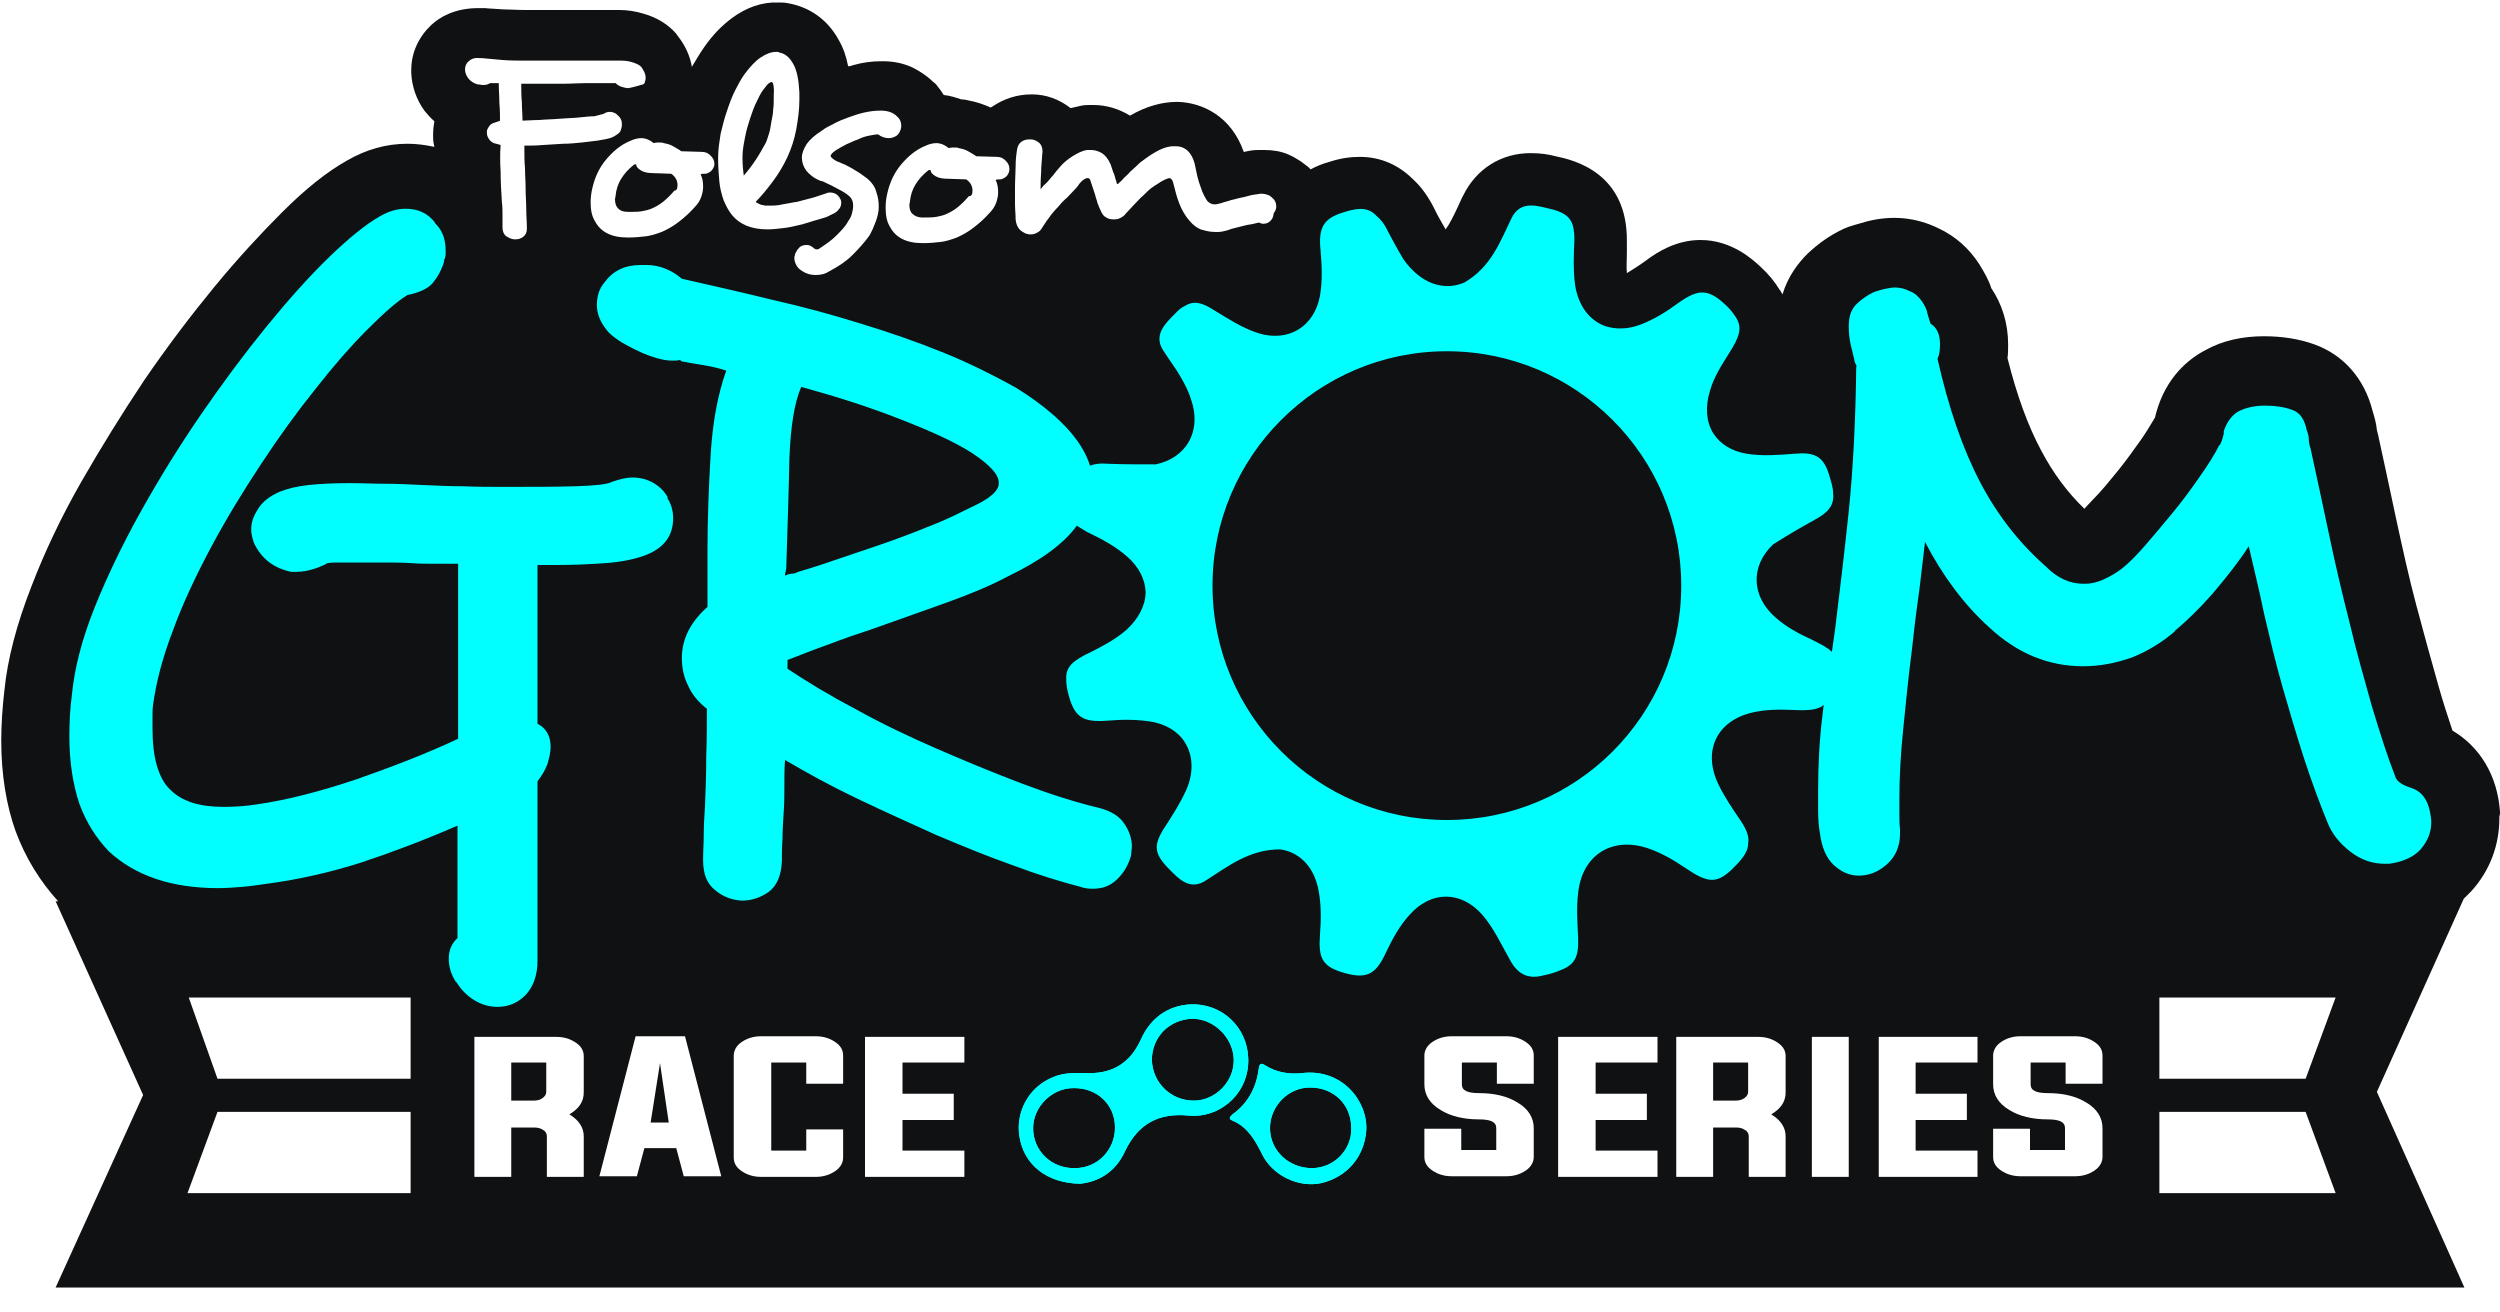
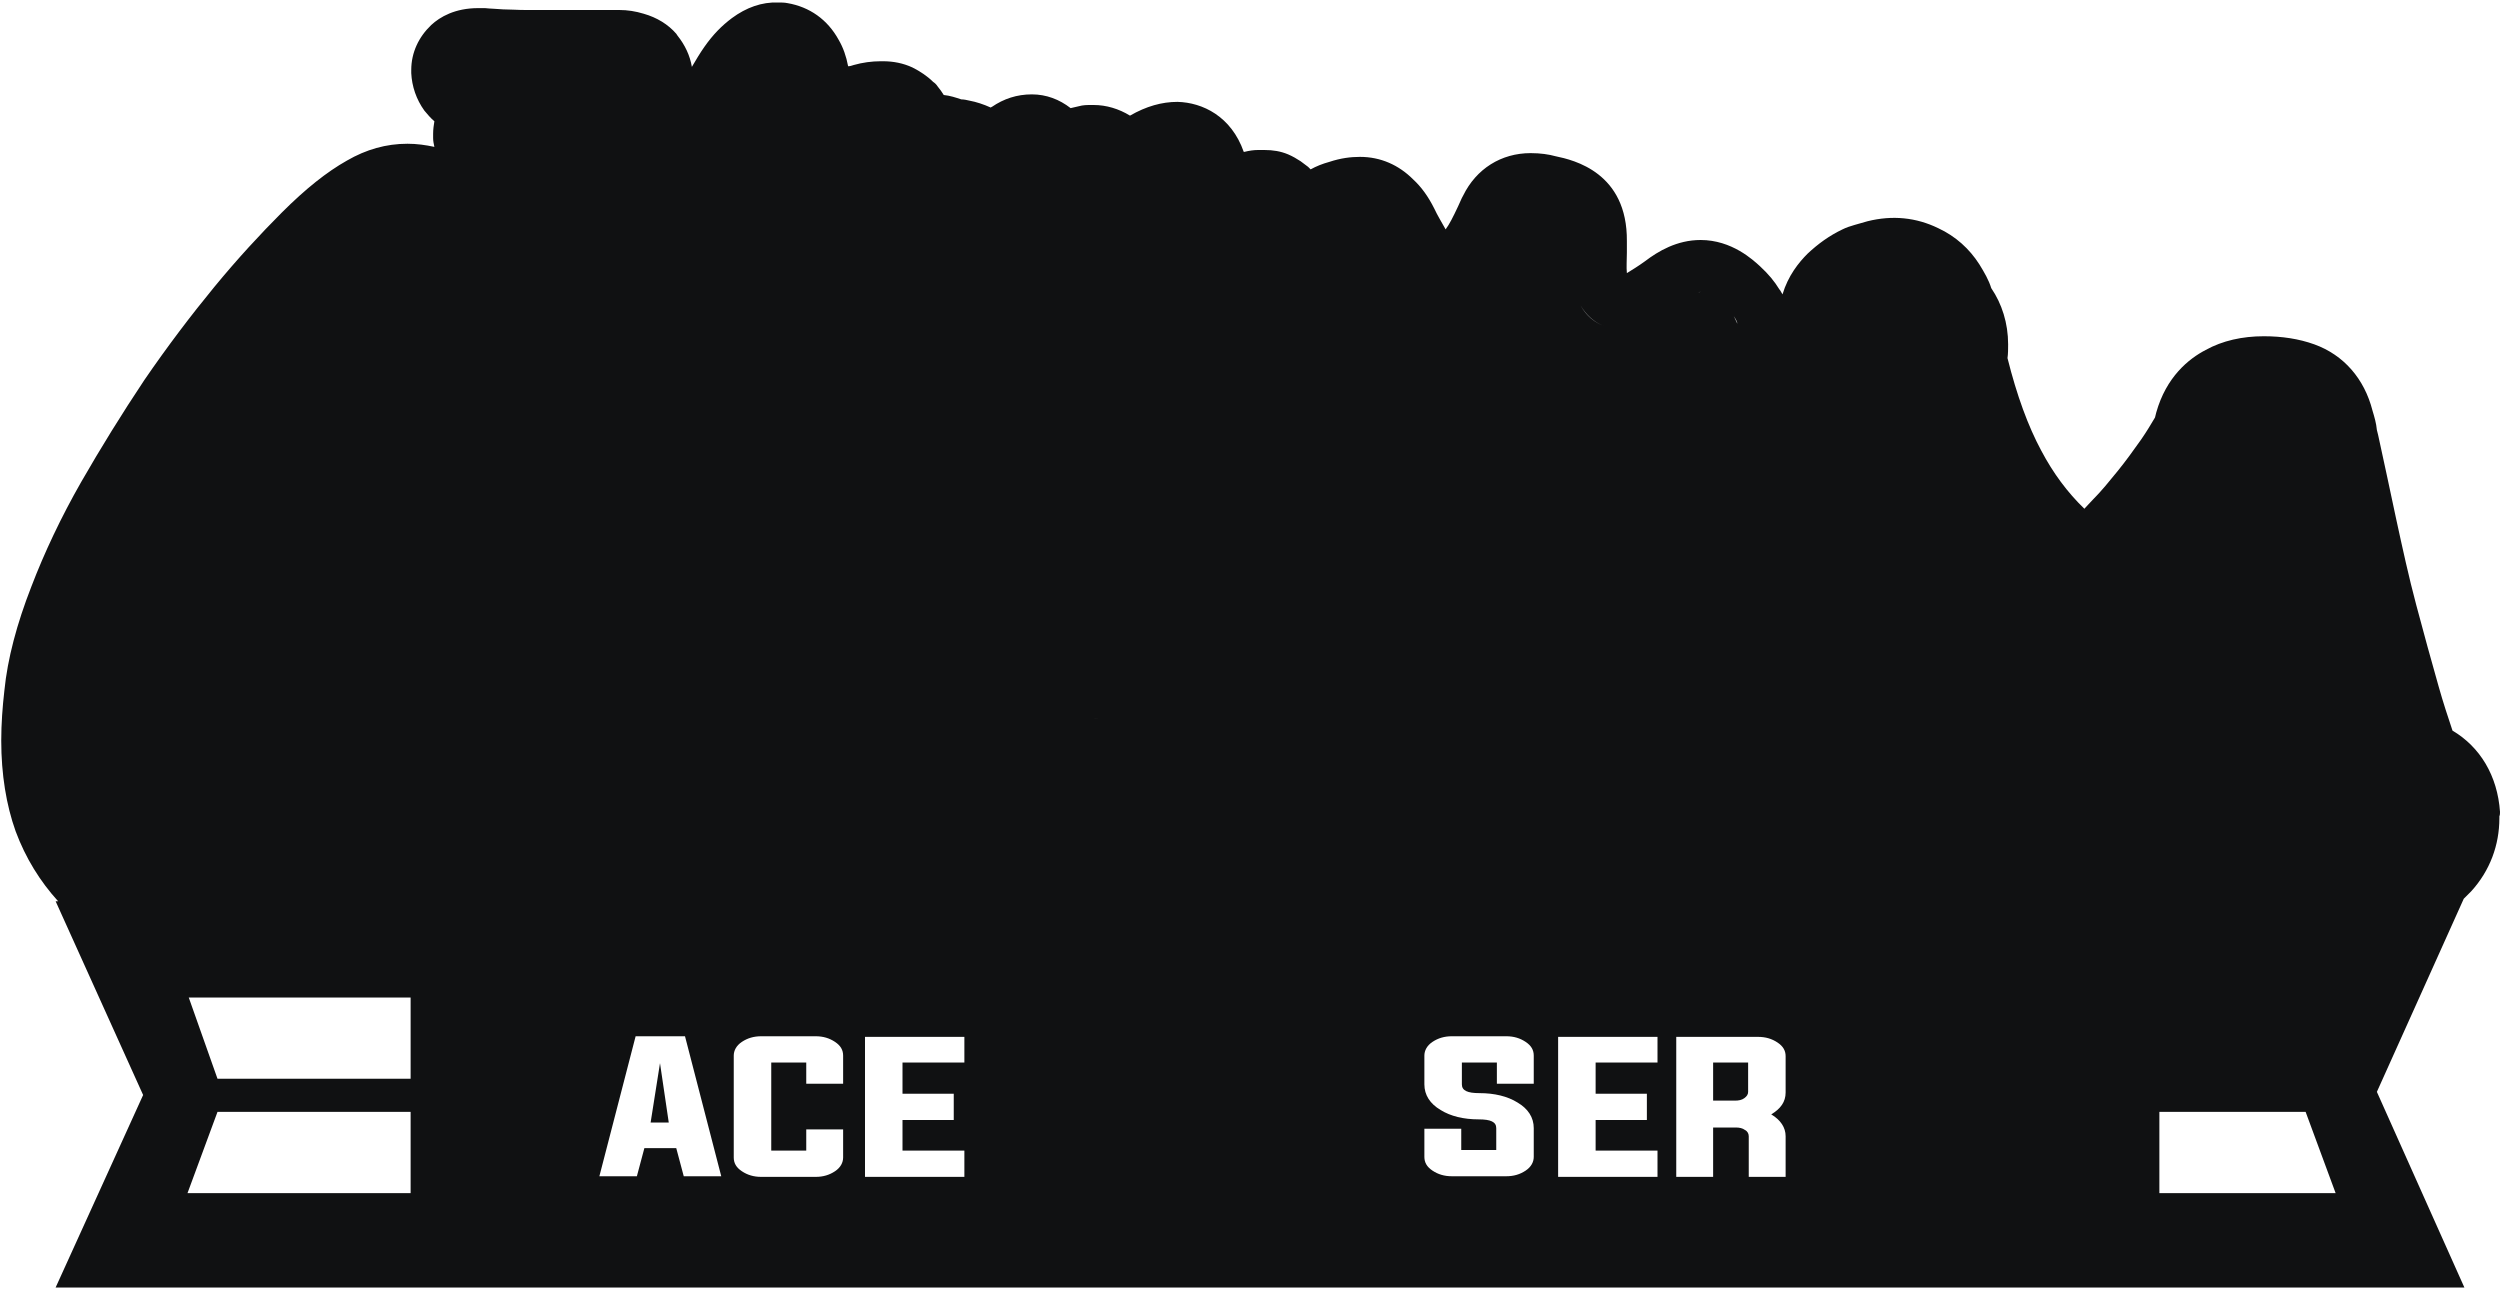
<svg xmlns="http://www.w3.org/2000/svg" xmlns:xlink="http://www.w3.org/1999/xlink" version="1.1" id="Layer_1" x="0px" y="0px" viewBox="0 0 400 210" style="enable-background:new 0 0 400 210;" xml:space="preserve">
  <style type="text/css">
	.st0{clip-path:url(#SVGID_2_);}
	.st1{clip-path:url(#SVGID_4_);fill:#101112;}
	.st2{clip-path:url(#SVGID_6_);}
	.st3{clip-path:url(#SVGID_8_);fill:#FFFFFF;}
	.st4{clip-path:url(#SVGID_10_);}
	.st5{clip-path:url(#SVGID_12_);fill:#FFFFFF;}
	.st6{clip-path:url(#SVGID_14_);}
	.st7{clip-path:url(#SVGID_16_);fill:#FFFFFF;}
	.st8{clip-path:url(#SVGID_18_);}
	.st9{clip-path:url(#SVGID_20_);fill:#FFFFFF;}
	.st10{clip-path:url(#SVGID_22_);}
	.st11{clip-path:url(#SVGID_24_);fill:#FFFFFF;}
	.st12{clip-path:url(#SVGID_26_);}
	.st13{clip-path:url(#SVGID_28_);fill:#FFFFFF;}
	.st14{clip-path:url(#SVGID_30_);}
	.st15{clip-path:url(#SVGID_32_);fill:#FFFFFF;}
	.st16{clip-path:url(#SVGID_34_);}
	.st17{clip-path:url(#SVGID_36_);fill:#FFFFFF;}
	.st18{clip-path:url(#SVGID_38_);}
	.st19{clip-path:url(#SVGID_40_);fill:#FFFFFF;}
	.st20{clip-path:url(#SVGID_42_);}
	.st21{clip-path:url(#SVGID_44_);fill:#FFFFFF;}
	.st22{clip-path:url(#SVGID_46_);}
	.st23{clip-path:url(#SVGID_48_);fill:#FFFFFF;}
	.st24{clip-path:url(#SVGID_50_);enable-background:new    ;}
	.st25{clip-path:url(#SVGID_52_);}
	.st26{clip-path:url(#SVGID_54_);fill:#FFFFFF;}
	.st27{clip-path:url(#SVGID_56_);}
	.st28{clip-path:url(#SVGID_58_);fill:#FFFFFF;}
	.st29{clip-path:url(#SVGID_60_);}
	.st30{clip-path:url(#SVGID_62_);fill:#FFFFFF;}
	.st31{clip-path:url(#SVGID_64_);}
	.st32{clip-path:url(#SVGID_66_);fill:#01FFFF;}
	.st33{clip-path:url(#SVGID_68_);}
	.st34{clip-path:url(#SVGID_70_);fill:#01FFFF;}
	.st35{clip-path:url(#SVGID_72_);}
	.st36{clip-path:url(#SVGID_74_);fill:#01FFFF;}
	.st37{clip-path:url(#SVGID_76_);}
	.st38{clip-path:url(#SVGID_78_);fill:#01FFFF;}
	.st39{clip-path:url(#SVGID_80_);}
	.st40{clip-path:url(#SVGID_82_);fill:#FFFFFF;}
	.st41{clip-path:url(#SVGID_84_);}
	.st42{clip-path:url(#SVGID_86_);fill:#FFFFFF;}
	.st43{clip-path:url(#SVGID_88_);}
	.st44{clip-path:url(#SVGID_90_);fill:#FFFFFF;}
	.st45{clip-path:url(#SVGID_92_);}
	.st46{clip-path:url(#SVGID_94_);fill:#FFFFFF;}
	.st47{clip-path:url(#SVGID_96_);}
	.st48{clip-path:url(#SVGID_98_);fill:#FFFFFF;}
	.st49{clip-path:url(#SVGID_100_);}
	.st50{clip-path:url(#SVGID_102_);fill:#FFFFFF;}
	.st51{clip-path:url(#SVGID_104_);}
	.st52{clip-path:url(#SVGID_106_);fill:#01FFFF;}
	.st53{clip-path:url(#SVGID_108_);}
	.st54{clip-path:url(#SVGID_110_);fill:#01FFFF;}
</style>
  <g>
    <g>
      <defs>
        <path id="SVGID_1_" d="M400,129.9c-0.4-5.8-3.2-10.4-7.6-13c-0.7-2.1-1.5-4.5-2.2-7c-1.2-4.2-2.4-8.6-3.6-13.1     c-1.2-4.5-2.2-9.1-3.2-13.7c-1-4.8-2-9.3-2.9-13.5c-0.1-0.3-0.1-0.5-0.2-0.8c-0.1-1.1-0.4-2.1-0.7-3.1c-1.3-5.1-4.6-8.9-9.3-10.6     c-2.5-0.9-5.2-1.3-8.1-1.3c-3.4,0-6.6,0.7-9.3,2.2c-2.7,1.4-6.3,4.3-7.9,10c-0.1,0.3-0.1,0.5-0.2,0.8c-0.6,1-1.3,2.2-2.2,3.5     c-1.2,1.7-2.5,3.5-3.8,5.1c-1.3,1.6-2.6,3.2-3.9,4.5c-0.6,0.6-1,1.1-1.4,1.5c-2.7-2.6-5-5.7-6.9-9.3c-2.1-3.9-3.9-8.8-5.4-14.8     c0.1-0.7,0.1-1.5,0.1-2.2c0-3.4-1-6.5-2.7-9c-0.4-1.3-1.1-2.5-1.9-3.8c-1.6-2.5-3.8-4.5-6.6-5.8c-3.5-1.7-7.3-2.1-11.3-1.1     c-0.7,0.2-1.4,0.4-2.1,0.6c-0.7,0.2-1.3,0.4-1.9,0.7c-2.1,1-3.9,2.3-5.6,3.9c-1.4,1.4-3.1,3.5-4,6.5c-0.2-0.3-0.3-0.6-0.5-0.8     c-0.8-1.3-1.7-2.4-3.1-3.7c-1.1-1-4.5-4.2-9.5-4.2c-3.8,0-6.8,1.8-8.9,3.4c-1.1,0.8-2.1,1.4-2.9,1.9c-0.1-1,0-2.1,0-3.3     c0-0.6,0-1.2,0-1.8c0.1-11-8.5-13-11.4-13.6c-1.1-0.3-2.4-0.5-4-0.5h0c-4.7,0-8.7,2.5-10.8,6.8c-0.3,0.5-0.5,1.1-0.8,1.7     c-0.8,1.7-1.4,2.9-2,3.7c-0.6-1.1-1.3-2.2-1.8-3.3c-1-2-2.1-3.5-3.4-4.7c-2.3-2.3-5.2-3.6-8.5-3.6c-1.5,0-3.1,0.2-4.9,0.8     c-1.1,0.3-2.1,0.7-3,1.2c-0.1-0.1-0.3-0.3-0.4-0.4c-0.4-0.3-0.8-0.6-1.2-0.9c-0.6-0.4-1.3-0.8-2-1.1c-1.2-0.5-2.4-0.7-3.8-0.7     l-0.3,0c-0.2,0-0.5,0-0.7,0c-0.7,0-1.4,0.1-2.2,0.3c0,0-0.1,0-0.1,0c-2-5.7-6.6-7.9-10.6-8c-2.5,0-5,0.7-7.6,2.2     c-1.8-1.1-3.8-1.7-5.8-1.7l-0.4,0c-0.7,0-1.3,0-2,0.2c-0.4,0.1-0.9,0.2-1.3,0.3c-1.8-1.4-3.9-2.2-6.2-2.2c-2.4,0-4.5,0.7-6.4,2     c-0.1,0-0.1,0.1-0.2,0.1c-1.1-0.5-2.3-0.9-3.4-1.1c-0.4-0.1-0.9-0.2-1.3-0.2c-0.9-0.3-1.8-0.6-2.8-0.7c-0.3-0.5-0.6-0.9-1-1.4     c-0.2-0.3-0.4-0.5-0.7-0.7c-0.9-0.9-2.1-1.7-3.3-2.3c-1.5-0.7-3.1-1-4.7-1l-0.1,0c-0.1,0-0.2,0-0.3,0c-1.4,0-2.9,0.2-4.3,0.6     c-0.3,0.1-0.6,0.2-0.9,0.2c-0.3-1.6-0.8-3-1.5-4.2c-1.8-3.3-4.7-5.3-8.2-5.9c-0.5-0.1-1-0.1-1.5-0.1c-2.6-0.1-5.1,0.8-7.4,2.5     c-1.6,1.2-3,2.6-4.4,4.6c-0.7,1-1.3,2-2,3.2c-0.3-1.8-1.1-3.5-2.3-5c-0.1-0.1-0.1-0.2-0.2-0.3c-1.3-1.5-3.1-2.6-5.2-3.2     c-1.3-0.4-2.6-0.6-3.9-0.6c-0.7,0-1.6,0-2.6,0c-1,0-2,0-3.2,0c-1.4,0-2.9,0-4.5,0c-1.6,0-3.1,0-4.7,0c-1.3,0-2.5-0.1-3.6-0.1     c-1.1-0.1-2-0.1-2.9-0.2c-0.2,0-0.5,0-0.7,0l-0.4,0c-3.7,0-6.1,1.4-7.5,2.7c-2,1.9-3.2,4.4-3.2,7.2c0,0.2,0,0.3,0,0.5     c0.1,2.1,0.8,4.2,2.1,6c0.5,0.6,1,1.2,1.6,1.7c-0.1,0.6-0.2,1.3-0.2,2l0,0.1c0,0.2,0,0.4,0,0.6c0,0.5,0.1,0.9,0.2,1.4     c-1.4-0.3-2.8-0.5-4.3-0.5c-3.4,0-6.6,0.9-9.7,2.7c-3.2,1.8-6.6,4.5-10.4,8.3c-3.4,3.4-7.1,7.4-10.8,11.9     c-3.7,4.5-7.5,9.5-11.2,14.9c-3.6,5.4-7,10.9-10.1,16.3c-3.2,5.6-5.9,11.3-8,16.8c-2.3,5.9-3.8,11.5-4.3,16.6     c-0.3,2.6-0.5,5.3-0.5,8c0,5.4,0.8,10.3,2.3,14.5c1.6,4.3,3.9,8,6.8,11.2H8.9l14,31L8.9,206h385.4l-14-31.3l13.9-30.9     c0.4-0.4,0.8-0.8,1.2-1.2c0,0,0,0,0,0c3-3.3,4.5-7.4,4.5-11.7v-0.3C400,130.4,400,130.1,400,129.9z M176,115c-0.4,0-0.7,0-1-0.1     C175.3,115,175.7,115,176,115C176,115,176,115,176,115z M181.7,90L181.7,90c0.3,0.3,0.5,0.7,0.7,1.1     C182.2,90.6,182,90.3,181.7,90z M192.9,140.5c-0.2,0.2-0.5,0.3-0.7,0.4C192.4,140.8,192.7,140.7,192.9,140.5     c0.6-0.4,1.2-0.7,1.7-1.1C194.1,139.7,193.5,140.1,192.9,140.5z M217.5,33.3C217.5,33.3,217.5,33.3,217.5,33.3c0.1,0,0.1,0,0.2,0     C217.6,33.3,217.6,33.3,217.5,33.3z M220.1,34.5C220.1,34.5,220.1,34.5,220.1,34.5C220.1,34.5,220.1,34.5,220.1,34.5     c0.3,0.3,0.6,0.6,0.9,1C220.7,35,220.4,34.7,220.1,34.5z M244.7,32.7C244.8,32.7,244.8,32.7,244.7,32.7c0.1,0,0.2,0,0.2,0     C244.9,32.7,244.8,32.7,244.7,32.7z M256.7,52.2c-1.6-0.6-2.9-1.7-3.8-3.3C253.8,50.4,255.1,51.6,256.7,52.2     C256.7,52.2,256.7,52.2,256.7,52.2C256.7,52.2,256.7,52.2,256.7,52.2z M271.6,46.8c0.2,0,0.3-0.1,0.5-0.1c0,0,0,0,0,0     C272,46.7,271.8,46.8,271.6,46.8z M277.4,50.6c0.3,0.4,0.5,0.8,0.6,1.2C277.8,51.5,277.7,51.1,277.4,50.6z" />
      </defs>
      <clipPath id="SVGID_2_">
        <use xlink:href="#SVGID_1_" style="overflow:visible;" />
      </clipPath>
      <g class="st0">
        <defs>
          <rect id="SVGID_3_" x="-823" y="-372.5" width="2049.5" height="4934.7" />
        </defs>
        <clipPath id="SVGID_4_">
          <use xlink:href="#SVGID_3_" style="overflow:visible;" />
        </clipPath>
        <rect x="-5.3" y="-5.3" class="st1" width="410.7" height="216.7" />
      </g>
    </g>
    <g>
      <defs>
        <polygon id="SVGID_5_" points="34.8,177.9 65.7,177.9 65.7,190.9 30,190.9    " />
      </defs>
      <clipPath id="SVGID_6_">
        <use xlink:href="#SVGID_5_" style="overflow:visible;" />
      </clipPath>
      <g class="st2">
        <defs>
          <rect id="SVGID_7_" x="-823" y="-372.5" width="2049.5" height="4934.7" />
        </defs>
        <clipPath id="SVGID_8_">
          <use xlink:href="#SVGID_7_" style="overflow:visible;" />
        </clipPath>
        <rect x="24.7" y="172.6" class="st3" width="46.3" height="23.6" />
      </g>
    </g>
    <g>
      <defs>
        <polygon id="SVGID_9_" points="30.2,159.6 65.7,159.6 65.7,172.6 34.8,172.6    " />
      </defs>
      <clipPath id="SVGID_10_">
        <use xlink:href="#SVGID_9_" style="overflow:visible;" />
      </clipPath>
      <g class="st4">
        <defs>
          <rect id="SVGID_11_" x="-823" y="-372.5" width="2049.5" height="4934.7" />
        </defs>
        <clipPath id="SVGID_12_">
          <use xlink:href="#SVGID_11_" style="overflow:visible;" />
        </clipPath>
        <rect x="24.8" y="154.2" class="st5" width="46.2" height="23.6" />
      </g>
    </g>
    <g>
      <defs>
        <polygon id="SVGID_13_" points="368.9,177.9 345.5,177.9 345.5,190.9 373.7,190.9    " />
      </defs>
      <clipPath id="SVGID_14_">
        <use xlink:href="#SVGID_13_" style="overflow:visible;" />
      </clipPath>
      <g class="st6">
        <defs>
          <rect id="SVGID_15_" x="-823" y="-372.5" width="2049.5" height="4934.7" />
        </defs>
        <clipPath id="SVGID_16_">
          <use xlink:href="#SVGID_15_" style="overflow:visible;" />
        </clipPath>
        <rect x="340.1" y="172.6" class="st7" width="38.8" height="23.6" />
      </g>
    </g>
    <g>
      <defs>
-         <polygon id="SVGID_17_" points="373.7,159.6 345.5,159.6 345.5,172.6 368.9,172.6    " />
-       </defs>
+         </defs>
      <clipPath id="SVGID_18_">
        <use xlink:href="#SVGID_17_" style="overflow:visible;" />
      </clipPath>
      <g class="st8">
        <defs>
          <rect id="SVGID_19_" x="-823" y="-372.5" width="2049.5" height="4934.7" />
        </defs>
        <clipPath id="SVGID_20_">
          <use xlink:href="#SVGID_19_" style="overflow:visible;" />
        </clipPath>
        <rect x="340.1" y="154.2" class="st9" width="38.8" height="23.6" />
      </g>
    </g>
    <g>
      <defs>
        <path id="SVGID_21_" d="M81.8,180.3v8h-5.9v-22.4h13.1c1.2,0,2.2,0.3,3.1,0.9c0.9,0.6,1.3,1.3,1.3,2.2v5.8c0,1.5-0.8,2.6-2.3,3.5     c1.5,0.9,2.3,2.1,2.3,3.5v6.5h-5.9v-6.5c0-0.4-0.2-0.8-0.6-1c-0.4-0.3-0.9-0.4-1.5-0.4H81.8z M85.3,176.1c0.6,0,1.1-0.1,1.5-0.4     c0.4-0.3,0.6-0.6,0.6-1V170h-5.6v6.1H85.3z" />
      </defs>
      <clipPath id="SVGID_22_">
        <use xlink:href="#SVGID_21_" style="overflow:visible;" />
      </clipPath>
      <g class="st10">
        <defs>
          <rect id="SVGID_23_" x="-823" y="-372.5" width="2049.5" height="4934.7" />
        </defs>
        <clipPath id="SVGID_24_">
          <use xlink:href="#SVGID_23_" style="overflow:visible;" />
        </clipPath>
-         <rect x="70.5" y="160.5" class="st11" width="28.1" height="33.1" />
      </g>
    </g>
    <g>
      <defs>
        <path id="SVGID_25_" d="M103.1,183.7l-1.2,4.5h-6l5.8-22.4h7.9l5.8,22.4h-6l-1.2-4.5H103.1z M104.1,179.6h2.9l-1.4-9.5     L104.1,179.6z" />
      </defs>
      <clipPath id="SVGID_26_">
        <use xlink:href="#SVGID_25_" style="overflow:visible;" />
      </clipPath>
      <g class="st12">
        <defs>
          <rect id="SVGID_27_" x="-823" y="-372.5" width="2049.5" height="4934.7" />
        </defs>
        <clipPath id="SVGID_28_">
          <use xlink:href="#SVGID_27_" style="overflow:visible;" />
        </clipPath>
        <rect x="90.5" y="160.5" class="st13" width="30.1" height="33.1" />
      </g>
    </g>
    <g>
      <defs>
        <path id="SVGID_29_" d="M129,170h-5.6v14.1h5.6v-3.4h5.9v4.5c0,0.8-0.4,1.6-1.3,2.2c-0.9,0.6-1.9,0.9-3.1,0.9h-8.7     c-1.2,0-2.2-0.3-3.1-0.9c-0.9-0.6-1.3-1.3-1.3-2.2v-16.3c0-0.8,0.4-1.6,1.3-2.2c0.9-0.6,1.9-0.9,3.1-0.9h8.7     c1.2,0,2.2,0.3,3.1,0.9c0.9,0.6,1.3,1.3,1.3,2.2v4.5H129V170z" />
      </defs>
      <clipPath id="SVGID_30_">
        <use xlink:href="#SVGID_29_" style="overflow:visible;" />
      </clipPath>
      <g class="st14">
        <defs>
          <rect id="SVGID_31_" x="-823" y="-372.5" width="2049.5" height="4934.7" />
        </defs>
        <clipPath id="SVGID_32_">
          <use xlink:href="#SVGID_31_" style="overflow:visible;" />
        </clipPath>
        <rect x="112.2" y="160.5" class="st15" width="28.1" height="33.1" />
      </g>
    </g>
    <g>
      <defs>
        <polygon id="SVGID_33_" points="144.4,184.1 154.3,184.1 154.3,188.3 138.4,188.3 138.4,165.9 154.3,165.9 154.3,170 144.4,170      144.4,175 152.6,175 152.6,179.2 144.4,179.2    " />
      </defs>
      <clipPath id="SVGID_34_">
        <use xlink:href="#SVGID_33_" style="overflow:visible;" />
      </clipPath>
      <g class="st16">
        <defs>
          <rect id="SVGID_35_" x="-823" y="-372.5" width="2049.5" height="4934.7" />
        </defs>
        <clipPath id="SVGID_36_">
          <use xlink:href="#SVGID_35_" style="overflow:visible;" />
        </clipPath>
        <rect x="133.1" y="160.5" class="st17" width="26.5" height="33.1" />
      </g>
    </g>
    <g>
      <defs>
        <path id="SVGID_37_" d="M239.5,170h-5.6v3.5c0,1,0.9,1.4,2.8,1.4c2.4,0,4.5,0.5,6.1,1.5c1.7,1,2.6,2.4,2.6,4.1v4.6     c0,0.8-0.4,1.6-1.3,2.2c-0.9,0.6-1.9,0.9-3.1,0.9h-8.7c-1.2,0-2.2-0.3-3.1-0.9c-0.9-0.6-1.3-1.3-1.3-2.2v-4.5h5.9v3.4h5.6v-3.5     c0-1-0.9-1.4-2.8-1.4c-2.4,0-4.5-0.5-6.1-1.5c-1.7-1-2.6-2.4-2.6-4.1v-4.6c0-0.8,0.4-1.6,1.3-2.2c0.9-0.6,1.9-0.9,3.1-0.9h8.7     c1.2,0,2.2,0.3,3.1,0.9c0.9,0.6,1.3,1.3,1.3,2.2v4.5h-5.9V170z" />
      </defs>
      <clipPath id="SVGID_38_">
        <use xlink:href="#SVGID_37_" style="overflow:visible;" />
      </clipPath>
      <g class="st18">
        <defs>
          <rect id="SVGID_39_" x="-823" y="-372.5" width="2049.5" height="4934.7" />
        </defs>
        <clipPath id="SVGID_40_">
          <use xlink:href="#SVGID_39_" style="overflow:visible;" />
        </clipPath>
        <rect x="222.7" y="160.5" class="st19" width="28.1" height="33.1" />
      </g>
    </g>
    <g>
      <defs>
        <polygon id="SVGID_41_" points="255.3,184.1 265.2,184.1 265.2,188.3 249.3,188.3 249.3,165.9 265.2,165.9 265.2,170 255.3,170      255.3,175 263.5,175 263.5,179.2 255.3,179.2    " />
      </defs>
      <clipPath id="SVGID_42_">
        <use xlink:href="#SVGID_41_" style="overflow:visible;" />
      </clipPath>
      <g class="st20">
        <defs>
          <rect id="SVGID_43_" x="-823" y="-372.5" width="2049.5" height="4934.7" />
        </defs>
        <clipPath id="SVGID_44_">
          <use xlink:href="#SVGID_43_" style="overflow:visible;" />
        </clipPath>
        <rect x="244" y="160.5" class="st21" width="26.5" height="33.1" />
      </g>
    </g>
    <g>
      <defs>
        <path id="SVGID_45_" d="M274.1,180.3v8h-5.9v-22.4h13.1c1.2,0,2.2,0.3,3.1,0.9c0.9,0.6,1.3,1.3,1.3,2.2v5.8     c0,1.5-0.8,2.6-2.3,3.5c1.5,0.9,2.3,2.1,2.3,3.5v6.5h-5.9v-6.5c0-0.4-0.2-0.8-0.6-1c-0.4-0.3-0.9-0.4-1.5-0.4H274.1z      M277.6,176.1c0.6,0,1.1-0.1,1.5-0.4c0.4-0.3,0.6-0.6,0.6-1V170h-5.6v6.1H277.6z" />
      </defs>
      <clipPath id="SVGID_46_">
        <use xlink:href="#SVGID_45_" style="overflow:visible;" />
      </clipPath>
      <g class="st22">
        <defs>
          <rect id="SVGID_47_" x="-823" y="-372.5" width="2049.5" height="4934.7" />
        </defs>
        <clipPath id="SVGID_48_">
          <use xlink:href="#SVGID_47_" style="overflow:visible;" />
        </clipPath>
        <rect x="262.9" y="160.5" class="st23" width="28.1" height="33.1" />
      </g>
    </g>
    <g>
      <defs>
        <rect id="SVGID_49_" width="400" height="206" />
      </defs>
      <clipPath id="SVGID_50_">
        <use xlink:href="#SVGID_49_" style="overflow:visible;" />
      </clipPath>
      <g class="st24">
        <g>
          <defs>
-             <rect id="SVGID_51_" x="10.7" y="7.5" width="378.9" height="183.6" />
-           </defs>
+             </defs>
          <clipPath id="SVGID_52_">
            <use xlink:href="#SVGID_51_" style="overflow:visible;" />
          </clipPath>
          <g class="st25">
            <defs>
              <rect id="SVGID_53_" x="289.9" y="165.9" width="5.9" height="22.4" />
            </defs>
            <clipPath id="SVGID_54_">
              <use xlink:href="#SVGID_53_" style="overflow:visible;" />
            </clipPath>
            <rect x="284.6" y="160.5" class="st26" width="16.6" height="33.1" />
          </g>
          <g class="st25">
            <defs>
              <polygon id="SVGID_55_" points="306.5,184.1 316.4,184.1 316.4,188.3 300.6,188.3 300.6,165.9 316.4,165.9 316.4,170         306.5,170 306.5,175 314.7,175 314.7,179.2 306.5,179.2       " />
            </defs>
            <clipPath id="SVGID_56_">
              <use xlink:href="#SVGID_55_" style="overflow:visible;" />
            </clipPath>
            <g class="st27">
              <defs>
                <rect id="SVGID_57_" y="0" width="400.3" height="207.1" />
              </defs>
              <clipPath id="SVGID_58_">
                <use xlink:href="#SVGID_57_" style="overflow:visible;" />
              </clipPath>
              <rect x="295.2" y="160.5" class="st28" width="26.5" height="33.1" />
            </g>
          </g>
          <g class="st25">
            <defs>
-               <path id="SVGID_59_" d="M330.5,170h-5.6v3.5c0,1,0.9,1.4,2.8,1.4c2.4,0,4.5,0.5,6.1,1.5c1.7,1,2.6,2.4,2.6,4.1v4.6        c0,0.8-0.4,1.6-1.3,2.2c-0.9,0.6-1.9,0.9-3.1,0.9h-8.7c-1.2,0-2.2-0.3-3.1-0.9c-0.9-0.6-1.3-1.3-1.3-2.2v-4.5h5.9v3.4h5.6        v-3.5c0-1-0.9-1.4-2.8-1.4c-2.4,0-4.5-0.5-6.1-1.5c-1.7-1-2.6-2.4-2.6-4.1v-4.6c0-0.8,0.4-1.6,1.3-2.2        c0.9-0.6,1.9-0.9,3.1-0.9h8.7c1.2,0,2.2,0.3,3.1,0.9c0.9,0.6,1.3,1.3,1.3,2.2v4.5h-5.9V170z" />
-             </defs>
+               </defs>
            <clipPath id="SVGID_60_">
              <use xlink:href="#SVGID_59_" style="overflow:visible;" />
            </clipPath>
            <g class="st29">
              <defs>
                <rect id="SVGID_61_" y="0" width="400.3" height="207.1" />
              </defs>
              <clipPath id="SVGID_62_">
                <use xlink:href="#SVGID_61_" style="overflow:visible;" />
              </clipPath>
              <rect x="313.6" y="160.5" class="st30" width="28.1" height="33.1" />
            </g>
          </g>
          <g class="st25">
            <defs>
              <path id="SVGID_63_" d="M163.1,181.8c-0.6-3.8,1.4-7.9,5.5-9.5c1.9-0.8,3.9-0.6,5.8-0.6c3.8,0,6.5-1.8,8.1-5.3        c1.8-4.1,5.2-5.8,8.7-5.7c5.1,0.2,8.9,4.5,8.5,9.7c-0.4,5.1-4.9,8.5-9.4,8.1c-4.9-0.5-8.2,1.3-10.3,5.7        c-1.6,3.5-4.4,4.9-7.2,5.2C167.4,189.3,163.8,186.3,163.1,181.8 M191,176.1c3.5,0,6.5-3.1,6.4-6.6c-0.1-3.5-3.2-6.5-6.6-6.5        c-3.7,0.1-6.5,2.9-6.5,6.6C184.4,173.2,187.3,176.1,191,176.1 M178.4,180.4c0-3.7-2.9-6.4-6.7-6.3c-3.4,0-6.4,3-6.4,6.4        c0,3.7,3,6.5,6.7,6.4C175.6,186.9,178.4,184,178.4,180.4" />
            </defs>
            <clipPath id="SVGID_64_">
              <use xlink:href="#SVGID_63_" style="overflow:visible;" />
            </clipPath>
            <g class="st31">
              <defs>
                <rect id="SVGID_65_" y="0" width="400.3" height="207.1" />
              </defs>
              <clipPath id="SVGID_66_">
                <use xlink:href="#SVGID_65_" style="overflow:visible;" />
              </clipPath>
              <rect x="157.7" y="155.3" class="st32" width="47.3" height="39.4" />
            </g>
          </g>
          <g class="st25">
            <defs>
              <path id="SVGID_67_" d="M218.6,180.9c-0.3,4.1-3,7.4-7.2,8.4c-3.7,0.8-7.9-1.3-9.5-4.7c-1.1-2.2-2.3-4.3-4.7-5.3        c-0.8-0.3-0.3-0.7,0-1c2.5-1.8,3.8-4.3,4.2-7.3c0.1-1,0.5-0.9,1.1-0.5c1.8,1.1,3.7,1.4,5.8,1.2        C214.7,170.9,218.9,176.2,218.6,180.9 M216.2,180.5c0-3.8-2.8-6.5-6.6-6.5c-3.5,0-6.4,3-6.4,6.5c0,3.6,3,6.4,6.7,6.4        C213.4,186.9,216.3,184,216.2,180.5" />
            </defs>
            <clipPath id="SVGID_68_">
              <use xlink:href="#SVGID_67_" style="overflow:visible;" />
            </clipPath>
            <g class="st33">
              <defs>
                <rect id="SVGID_69_" y="0" width="400.3" height="207.1" />
              </defs>
              <clipPath id="SVGID_70_">
                <use xlink:href="#SVGID_69_" style="overflow:visible;" />
              </clipPath>
              <rect x="191.4" y="164.8" class="st34" width="32.5" height="29.9" />
            </g>
          </g>
          <g class="st25">
            <defs>
              <path id="SVGID_71_" d="M163.1,181.8c-0.6-3.8,1.4-7.9,5.5-9.5c1.9-0.8,3.9-0.6,5.8-0.6c3.8,0,6.5-1.8,8.1-5.3        c1.8-4.1,5.2-5.8,8.7-5.7c5.1,0.2,8.9,4.5,8.5,9.7c-0.4,5.1-4.9,8.5-9.4,8.1c-4.9-0.5-8.2,1.3-10.3,5.7        c-1.6,3.5-4.4,4.9-7.2,5.2C167.4,189.3,163.8,186.3,163.1,181.8 M191,176.1c3.5,0,6.5-3.1,6.4-6.6c-0.1-3.5-3.2-6.5-6.6-6.5        c-3.7,0.1-6.5,2.9-6.5,6.6C184.4,173.2,187.3,176.1,191,176.1 M178.4,180.4c0-3.7-2.9-6.4-6.7-6.3c-3.4,0-6.4,3-6.4,6.4        c0,3.7,3,6.5,6.7,6.4C175.6,186.9,178.4,184,178.4,180.4" />
            </defs>
            <clipPath id="SVGID_72_">
              <use xlink:href="#SVGID_71_" style="overflow:visible;" />
            </clipPath>
            <g class="st35">
              <defs>
                <rect id="SVGID_73_" y="0" width="400.3" height="207.1" />
              </defs>
              <clipPath id="SVGID_74_">
                <use xlink:href="#SVGID_73_" style="overflow:visible;" />
              </clipPath>
              <rect x="157.7" y="155.3" class="st36" width="47.3" height="39.4" />
            </g>
          </g>
          <g class="st25">
            <defs>
              <path id="SVGID_75_" d="M218.6,180.9c-0.3,4.1-3,7.4-7.2,8.4c-3.7,0.8-7.9-1.3-9.5-4.7c-1.1-2.2-2.3-4.3-4.7-5.3        c-0.8-0.3-0.3-0.7,0-1c2.5-1.8,3.8-4.3,4.2-7.3c0.1-1,0.5-0.9,1.1-0.5c1.8,1.1,3.7,1.4,5.8,1.2        C214.7,170.9,218.9,176.2,218.6,180.9 M216.2,180.5c0-3.8-2.8-6.5-6.6-6.5c-3.5,0-6.4,3-6.4,6.5c0,3.6,3,6.4,6.7,6.4        C213.4,186.9,216.3,184,216.2,180.5" />
            </defs>
            <clipPath id="SVGID_76_">
              <use xlink:href="#SVGID_75_" style="overflow:visible;" />
            </clipPath>
            <g class="st37">
              <defs>
                <rect id="SVGID_77_" y="0" width="400.3" height="207.1" />
              </defs>
              <clipPath id="SVGID_78_">
                <use xlink:href="#SVGID_77_" style="overflow:visible;" />
              </clipPath>
              <rect x="191.4" y="164.8" class="st38" width="32.5" height="29.9" />
            </g>
          </g>
          <g class="st25">
            <defs>
              <path id="SVGID_79_" d="M100.5,14.1c-0.3,0-0.7-0.1-1-0.2c-0.4-0.1-0.7-0.3-1-0.6l-0.9,0c-0.5,0-1.1,0-1.7,0        c-0.7,0-1.4,0-2.2,0c-1.1,0-2.4,0.1-3.7,0.1c-1.4,0-2.8,0-4.3,0c-0.4,0-0.8,0-1.2,0c-0.4,0-0.8,0-1.1,0c0,1,0,2,0.1,3        c0,1,0.1,1.9,0.1,2.9c0.8,0,1.7-0.1,2.7-0.1c1-0.1,2.1-0.1,3.2-0.2c1.1-0.1,2.1-0.1,3.1-0.2c1-0.1,1.8-0.2,2.5-0.2        c0.3-0.1,0.5-0.1,0.8-0.2c0.2-0.1,0.5-0.1,0.7-0.2h0c0.3-0.2,0.6-0.3,1-0.3c0.3,0,0.6,0.1,0.8,0.2c0.2,0.1,0.4,0.3,0.6,0.5        c0.2,0.2,0.3,0.4,0.4,0.6c0.1,0.3,0.1,0.5,0.1,0.8c0,0.3-0.1,0.6-0.2,0.9c-0.1,0.3-0.4,0.5-0.7,0.7c-0.4,0.3-0.9,0.5-1.4,0.6        c-0.5,0.1-1.1,0.2-1.6,0.3c-0.7,0.1-1.6,0.2-2.5,0.3c-1,0.1-2,0.2-3,0.2c-1.1,0.1-2.1,0.1-3.2,0.2c-1.1,0.1-2.1,0.1-3,0.1        l0,0.8c0,0.8,0,1.8,0.1,2.8c0,1.1,0.1,2.1,0.1,3.3c0,1.1,0.1,2.2,0.1,3.3c0,1.1,0.1,2,0.1,2.9l0,0.2c0,0.6-0.2,1-0.6,1.3        c-0.4,0.3-0.8,0.4-1.3,0.4c-0.5,0-0.9-0.2-1.4-0.5c-0.4-0.3-0.6-0.8-0.6-1.4c0-0.7,0-1.3,0-2c0-0.7,0-1.3-0.1-2.1        c-0.1-1.6-0.2-3.2-0.2-4.8c-0.1-1.6-0.1-3,0-4.3c-0.3-0.1-0.7-0.2-1.1-0.3c-0.4-0.2-0.6-0.4-0.8-0.7c-0.2-0.3-0.3-0.6-0.3-1        l0-0.1c0-0.3,0.1-0.5,0.3-0.8c0.2-0.3,0.4-0.5,0.7-0.6c0.2-0.1,0.4-0.1,0.6-0.2c0.2-0.1,0.4-0.1,0.5-0.2c0-0.8,0-1.7-0.1-2.8        c0-1.1-0.1-2.1-0.1-3.2l-1.4,0c-0.3,0.2-0.6,0.3-1.1,0.3c-0.3,0-0.6-0.1-0.9-0.1c-0.7-0.2-1.2-0.6-1.5-1        c-0.3-0.4-0.5-0.9-0.5-1.4c0-0.5,0.2-1,0.6-1.3c0.4-0.4,1-0.6,1.8-0.5l0.3,0c1,0.1,2.1,0.2,3.3,0.3c1.2,0.1,2.5,0.1,3.9,0.1        c1.6,0,3.2,0,4.8,0c1.6,0,3.2,0,4.7,0c1.1,0,2.1,0,3.1,0c1,0,1.8,0,2.5,0c0.7,0,1.3,0.1,1.9,0.3c0.6,0.2,1,0.4,1.3,0.7        c0.4,0.6,0.7,1.1,0.7,1.7c0,0.2,0,0.4-0.1,0.6c0,0.2-0.1,0.4-0.3,0.5C101.8,13.8,101.2,14,100.5,14.1" />
            </defs>
            <clipPath id="SVGID_80_">
              <use xlink:href="#SVGID_79_" style="overflow:visible;" />
            </clipPath>
            <g class="st39">
              <defs>
                <rect id="SVGID_81_" y="0" width="400.3" height="207.1" />
              </defs>
              <clipPath id="SVGID_82_">
                <use xlink:href="#SVGID_81_" style="overflow:visible;" />
              </clipPath>
              <rect x="68.4" y="3.6" class="st40" width="39.5" height="39.7" />
            </g>
          </g>
          <g class="st25">
            <defs>
              <path id="SVGID_83_" d="M114,27.1c-0.2,0.3-0.5,0.5-0.8,0.6c-0.1,0.1-0.3,0.1-0.5,0.1c-0.2,0-0.4,0-0.6,0.1        c0.3,0.6,0.4,1.2,0.4,2c0,0.5-0.1,1-0.3,1.6c-0.2,0.6-0.6,1.2-1.1,1.7c-0.8,0.9-1.6,1.6-2.5,2.3c-0.9,0.7-1.8,1.2-2.7,1.6        c-0.8,0.3-1.7,0.6-2.5,0.7c-0.9,0.1-1.8,0.2-2.8,0.2l-0.2,0c-2.6,0-4.3-0.9-5.2-2.6c-0.5-0.8-0.7-1.8-0.7-3        c0-0.8,0.1-1.6,0.3-2.4c0.4-1.7,1.1-3.2,2.2-4.5c1.1-1.3,2.3-2.3,3.7-2.9l0,0c0.6-0.3,1.3-0.5,1.9-0.5c0.7,0,1.4,0.3,2,0.8        c0.3-0.1,0.6-0.1,0.9-0.1c0.3,0,0.5,0,0.7,0.1c0.5,0.1,1,0.2,1.5,0.5c0.5,0.3,0.9,0.5,1.3,0.8l3.3,0.1c0.6,0,1,0.2,1.4,0.6        c0.4,0.4,0.6,0.8,0.6,1.3l0,0.1C114.3,26.5,114.2,26.8,114,27.1 M108.4,29.6c0-0.7-0.3-1.3-1-1.8l-2.9-0.1        c-0.7,0-1.4-0.1-1.9-0.4c-0.5-0.3-0.8-0.6-0.8-1c0,0-0.1,0-0.1,0c-0.1,0-0.1,0-0.1,0l-0.1,0c-0.5,0.4-1.1,0.9-1.7,1.7        c-0.6,0.8-1,1.6-1.2,2.6c-0.1,0.5-0.1,0.9-0.2,1.2c0,0.6,0.1,1,0.3,1.3c0.4,0.6,1,0.8,1.8,0.8l0.3,0c0.7,0,1.3,0,1.9-0.1        c0.5-0.1,1-0.2,1.5-0.4c0.7-0.3,1.4-0.7,2-1.2c0.6-0.5,1.2-1.1,1.7-1.7C108.3,30.5,108.4,30.1,108.4,29.6" />
            </defs>
            <clipPath id="SVGID_84_">
              <use xlink:href="#SVGID_83_" style="overflow:visible;" />
            </clipPath>
            <g class="st41">
              <defs>
                <rect id="SVGID_85_" y="0" width="400.3" height="207.1" />
              </defs>
              <clipPath id="SVGID_86_">
                <use xlink:href="#SVGID_85_" style="overflow:visible;" />
              </clipPath>
              <rect x="89.1" y="16.7" class="st42" width="30.5" height="26.6" />
            </g>
          </g>
          <g class="st25">
            <defs>
              <path id="SVGID_87_" d="M134.6,32.4c0,0.4-0.1,0.8-0.4,1.1c-0.2,0.3-0.6,0.6-1.1,0.8c-0.1,0.1-0.3,0.1-0.4,0.2        c-0.1,0.1-0.3,0.1-0.4,0.2v0c-0.6,0.2-1.3,0.4-2,0.6c-0.7,0.2-1.5,0.5-2.4,0.7c-0.8,0.2-1.7,0.4-2.6,0.5        c-0.9,0.1-1.7,0.2-2.5,0.2c-1.3,0-2.4-0.2-3.4-0.6c-0.9-0.4-1.6-0.9-2.2-1.6c-0.6-0.7-1-1.5-1.4-2.4c-0.3-0.9-0.6-1.9-0.7-3        c-0.1-1.1-0.2-2.4-0.2-3.7l0-0.3c0-1.2,0.2-2.4,0.4-3.7c0.3-1.2,0.6-2.5,1-3.6c0.4-1.2,0.8-2.3,1.3-3.3c0.5-1,1-1.9,1.5-2.6        c0.9-1.2,1.7-2.1,2.6-2.7c0.9-0.6,1.7-0.9,2.5-0.9c0.2,0,0.4,0,0.5,0.1l-0.1,0c0.9,0.1,1.7,0.7,2.3,1.8c0.6,1,0.9,2.6,1,4.6        c0,0.2,0,0.4,0,0.6c0,0.2,0,0.4,0,0.6c0,1.5-0.2,3-0.5,4.7c-0.3,1.6-0.8,3.1-1.4,4.4c-0.7,1.5-1.5,2.8-2.4,4        c-0.9,1.2-1.8,2.3-2.7,3.2c0.1,0.1,0.3,0.2,0.5,0.3c0.2,0.1,0.4,0.2,0.6,0.2c0.1,0,0.3,0.1,0.5,0.1c0.2,0,0.4,0,0.6,0        c0.6,0,1.3,0,2.1-0.2c0.7-0.1,1.5-0.3,2.3-0.4c0.8-0.2,1.5-0.4,2.3-0.6c0.8-0.2,1.5-0.5,2.2-0.7l0,0c0.2-0.1,0.5-0.2,0.8-0.2        c0.9,0,1.5,0.5,1.8,1.4l0,0C134.5,31.9,134.6,32.2,134.6,32.4 M123.5,13.1c-0.1,0-0.3,0.1-0.6,0.3c-0.2,0.2-0.5,0.6-0.8,1        c-0.4,0.5-0.7,1.2-1.1,2c-0.4,0.8-0.7,1.7-1,2.6c-0.3,0.9-0.6,1.9-0.8,3c-0.2,1-0.4,2.1-0.4,3l0,0.4c0,1,0.1,1.9,0.2,2.7        c0.7-0.8,1.3-1.6,1.9-2.5c0.6-0.9,1.1-1.8,1.6-2.7c0.2-0.4,0.3-0.8,0.5-1.4c0.2-0.6,0.3-1.2,0.4-1.9c0.1-0.7,0.3-1.3,0.3-2        c0.1-0.7,0.1-1.3,0.1-1.9l0-0.6C123.9,13.9,123.7,13.2,123.5,13.1" />
            </defs>
            <clipPath id="SVGID_88_">
              <use xlink:href="#SVGID_87_" style="overflow:visible;" />
            </clipPath>
            <g class="st43">
              <defs>
                <rect id="SVGID_89_" y="0" width="400.3" height="207.1" />
              </defs>
              <clipPath id="SVGID_90_">
                <use xlink:href="#SVGID_89_" style="overflow:visible;" />
              </clipPath>
              <rect x="109.5" y="2.8" class="st44" width="30.4" height="39.1" />
            </g>
          </g>
          <g class="st25">
            <defs>
              <path id="SVGID_91_" d="M142.2,22.1c-0.6,0-1.2-0.2-1.7-0.6c-0.4,0-0.9,0.1-1.4,0.2c-0.6,0.1-1.2,0.3-1.8,0.6        c-0.6,0.2-1.2,0.5-1.9,0.8c-0.6,0.3-1.1,0.6-1.6,0.9c-0.6,0.4-0.9,0.7-0.9,1c0.1,0.2,0.3,0.4,0.8,0.7c0.2,0.1,0.4,0.2,0.7,0.3        c0.2,0.1,0.4,0.2,0.7,0.3c0.6,0.3,1.2,0.6,1.8,1c0.6,0.3,1.2,0.8,1.9,1.3c0.7,0.6,1.2,1.3,1.4,2.1c0.3,0.8,0.4,1.6,0.4,2.4        c0,0.8-0.2,1.6-0.5,2.4c-0.3,0.8-0.6,1.5-1,2.2c-0.8,1.1-1.7,2.1-2.7,3.1c-1,1-2.2,1.8-3.7,2.6c-0.6,0.4-1.3,0.6-2.2,0.6        c-0.8,0-1.5-0.2-2.1-0.6c-0.5-0.3-0.8-0.6-1-1c-0.2-0.4-0.3-0.7-0.3-1.1c0-0.1,0-0.3,0.1-0.5c0-0.2,0.1-0.4,0.2-0.5        c0.1-0.3,0.4-0.6,0.6-0.8c0.3-0.2,0.6-0.3,1-0.3c0.2,0,0.4,0,0.6,0.1c0.2,0.1,0.4,0.2,0.6,0.4c0.1,0.1,0.3,0.2,0.4,0.2        c0.2,0,0.4,0,0.6-0.2c0.9-0.6,1.8-1.2,2.6-2c0.8-0.8,1.5-1.5,1.9-2.3c0.3-0.4,0.5-0.8,0.6-1.2c0.1-0.4,0.2-0.8,0.2-1.2l0-0.2        c0-0.5-0.2-1-0.5-1.3c-0.4-0.4-1-0.8-1.8-1.2c-0.7-0.4-1.5-0.8-2.4-1.2c-0.1-0.1-0.2-0.1-0.3-0.1c-0.1,0-0.2-0.1-0.3-0.1        c-1-0.4-1.7-1-2.2-1.6c-0.5-0.7-0.7-1.4-0.7-2.1c0-0.7,0.3-1.4,0.8-2.2c0.5-0.7,1.3-1.4,2.4-2.1l0,0c0.5-0.4,1.1-0.7,1.9-1.1        c0.7-0.4,1.5-0.7,2.3-1c0.8-0.3,1.7-0.6,2.6-0.8c0.9-0.2,1.7-0.3,2.6-0.3l0.1,0c0.6,0,1.1,0.1,1.6,0.3        c0.5,0.2,0.8,0.5,1.1,0.8v0c0.4,0.4,0.5,0.9,0.5,1.4c0,0.4-0.2,0.9-0.5,1.3C143.4,21.8,142.9,22.1,142.2,22.1" />
            </defs>
            <clipPath id="SVGID_92_">
              <use xlink:href="#SVGID_91_" style="overflow:visible;" />
            </clipPath>
            <g class="st45">
              <defs>
                <rect id="SVGID_93_" y="0" width="400.3" height="207.1" />
              </defs>
              <clipPath id="SVGID_94_">
                <use xlink:href="#SVGID_93_" style="overflow:visible;" />
              </clipPath>
              <rect x="121.7" y="12.2" class="st46" width="27.8" height="37" />
            </g>
          </g>
          <g class="st25">
            <defs>
              <path id="SVGID_95_" d="M161.2,28c-0.2,0.3-0.5,0.5-0.8,0.6c-0.1,0.1-0.3,0.1-0.5,0.1c-0.2,0-0.4,0-0.6,0.1        c0.3,0.6,0.4,1.2,0.4,2c0,0.5-0.1,1-0.3,1.6c-0.2,0.6-0.6,1.2-1.1,1.7c-0.8,0.9-1.6,1.6-2.5,2.3c-0.9,0.7-1.8,1.2-2.7,1.6        c-0.8,0.3-1.7,0.6-2.5,0.7c-0.9,0.1-1.8,0.2-2.8,0.2l-0.2,0c-2.6,0-4.3-0.9-5.2-2.6c-0.5-0.8-0.7-1.8-0.7-3.1        c0-0.8,0.1-1.6,0.3-2.4c0.4-1.7,1.1-3.2,2.2-4.5c1.1-1.3,2.3-2.3,3.7-2.9l0,0c0.6-0.3,1.3-0.5,1.9-0.5c0.7,0,1.4,0.3,2,0.8        c0.3-0.1,0.6-0.1,0.9-0.1c0.3,0,0.5,0,0.7,0.1c0.5,0.1,1,0.2,1.5,0.5c0.5,0.3,0.9,0.5,1.3,0.8l3.3,0.1c0.6,0,1,0.2,1.4,0.6        c0.4,0.4,0.6,0.8,0.6,1.3l0,0.1C161.5,27.4,161.4,27.7,161.2,28 M155.6,30.5c0-0.7-0.3-1.3-1-1.8l-3-0.1        c-0.7,0-1.4-0.1-1.9-0.4c-0.5-0.3-0.8-0.6-0.8-1c0,0-0.1,0-0.1,0c-0.1,0-0.1,0-0.1,0l-0.1,0c-0.5,0.4-1.1,0.9-1.7,1.7        c-0.6,0.8-1,1.6-1.2,2.6c-0.1,0.5-0.1,0.9-0.2,1.2c0,0.6,0.1,1,0.3,1.3c0.4,0.5,1,0.8,1.8,0.8l0.3,0c0.7,0,1.3,0,1.9-0.1        c0.5-0.1,1-0.2,1.5-0.4c0.7-0.3,1.4-0.7,2-1.2c0.6-0.5,1.2-1.1,1.7-1.7C155.5,31.4,155.6,31,155.6,30.5" />
            </defs>
            <clipPath id="SVGID_96_">
              <use xlink:href="#SVGID_95_" style="overflow:visible;" />
            </clipPath>
            <g class="st47">
              <defs>
                <rect id="SVGID_97_" y="0" width="400.3" height="207.1" />
              </defs>
              <clipPath id="SVGID_98_">
                <use xlink:href="#SVGID_97_" style="overflow:visible;" />
              </clipPath>
              <rect x="136.3" y="17.6" class="st48" width="30.5" height="26.6" />
            </g>
          </g>
          <g class="st25">
            <defs>
              <path id="SVGID_99_" d="M203.2,35.4c-0.3,0.3-0.7,0.4-1.1,0.4c-0.1,0-0.3,0-0.4-0.1c0.1,0.1,0,0.1,0,0c-0.1,0-0.2-0.1-0.3-0.1        c-0.2,0.1-0.5,0.1-0.8,0.2c-0.3,0.1-0.7,0.1-1.1,0.2c-0.4,0.1-0.8,0.2-1.2,0.3c-0.4,0.1-0.8,0.2-1.2,0.3c-1,0.4-2,0.6-2.9,0.5        c-0.7,0-1.4-0.2-2.1-0.4c-0.7-0.3-1.2-0.7-1.8-1.4c-0.7-0.8-1.2-1.7-1.6-2.7c-0.4-1-0.7-2.2-1-3.4c-0.1-0.4-0.3-0.6-0.5-0.7        c-0.4,0-1.1,0.3-2.1,1c-0.2,0.1-0.5,0.3-0.9,0.6c-0.4,0.3-0.8,0.7-1.3,1.2c-0.5,0.4-0.9,0.9-1.4,1.4c-0.5,0.5-0.9,1-1.4,1.5        c-0.2,0.3-0.5,0.5-0.9,0.7c-0.4,0.2-0.7,0.2-1.1,0.2c-0.4,0-0.8-0.1-1.1-0.3c-0.4-0.2-0.6-0.5-0.8-0.9        c-0.2-0.4-0.4-0.9-0.6-1.4c-0.1-0.5-0.3-0.9-0.4-1.4l0,0c-0.1-0.4-0.3-0.8-0.4-1.2c-0.1-0.4-0.3-0.8-0.4-1.2l0,0        c-0.1-0.1-0.2-0.2-0.3-0.2c-0.1,0-0.1,0-0.1,0c0,0-0.1,0-0.1,0c-0.4,0.1-0.8,0.4-1.2,0.9c-0.3,0.5-0.7,0.9-1.1,1.3        c-0.4,0.4-0.8,0.9-1.3,1.3c-0.3,0.3-0.7,0.7-1,1.1c-0.6,0.6-1.1,1.2-1.5,1.8c-0.5,0.6-0.8,1.2-1.1,1.6        c-0.2,0.4-0.5,0.6-0.9,0.8c-0.4,0.2-0.7,0.2-1,0.2c-0.2,0-0.3,0-0.5-0.1c-0.2,0-0.3-0.1-0.5-0.2l0,0c-0.8-0.4-1.2-1.1-1.3-2.1        c0-0.8-0.1-1.6-0.1-2.5c0-0.9,0-1.8,0-2.7c0-1.2,0.1-2.3,0.1-3.3c0-1,0.1-1.9,0.2-2.5c0.1-0.7,0.3-1.1,0.7-1.4        c0.4-0.3,0.8-0.4,1.4-0.4l0.1,0c0.5,0,0.9,0.2,1.3,0.5c0.4,0.3,0.6,0.8,0.6,1.4l0,0.1c-0.1,0.8-0.1,1.6-0.2,2.5        c0,0.9-0.1,1.7-0.1,2.6l0,0.9c0.1-0.1,0.2-0.3,0.3-0.4c0.1-0.1,0.2-0.3,0.4-0.4c0.3-0.3,0.6-0.6,0.9-1        c0.3-0.3,0.6-0.7,0.9-1.1l0.6-0.7c0.5-0.6,1.2-1.2,2-1.7c0.8-0.5,1.6-0.9,2.3-1c0.1,0,0.2,0,0.3,0c0.1,0,0.2,0,0.4,0        c0.6,0,1.2,0.2,1.7,0.5c0.5,0.3,1,0.9,1.4,1.8c0.1,0.4,0.3,0.8,0.4,1.2c0.2,0.4,0.3,0.8,0.4,1.2c0.1,0.3,0.2,0.6,0.2,0.7        c0.1,0.1,0.1,0.1,0,0.1l0.2-0.1c0.3-0.3,0.6-0.5,0.9-0.9c0.3-0.3,0.7-0.6,1-1c0.3-0.3,0.7-0.6,1-0.9c0.3-0.3,0.6-0.6,0.9-0.8        c2.1-1.6,3.8-2.5,5.3-2.4l0.1,0c1.7,0,2.8,1.2,3.2,3.5c0.2,1,0.4,2,0.8,3c0.3,1,0.7,1.7,1.1,2.3c0.3,0.3,0.7,0.5,1.1,0.5        c0.4,0,0.7-0.1,1.1-0.2c0.5-0.2,1.1-0.3,1.6-0.5c0.6-0.1,1.1-0.3,1.7-0.4c0.6-0.1,1.1-0.3,1.6-0.4c0.5-0.1,0.9-0.1,1.3-0.2        l0.3,0c0.4,0,0.7,0.1,1,0.2c0.3,0.1,0.5,0.3,0.7,0.5v0c0.4,0.3,0.6,0.8,0.6,1.3c0,0.4-0.1,0.7-0.4,1.1v0        C203.7,34.9,203.5,35.1,203.2,35.4" />
            </defs>
            <clipPath id="SVGID_100_">
              <use xlink:href="#SVGID_99_" style="overflow:visible;" />
            </clipPath>
            <g class="st49">
              <defs>
                <rect id="SVGID_101_" y="0" width="400.3" height="207.1" />
              </defs>
              <clipPath id="SVGID_102_">
                <use xlink:href="#SVGID_101_" style="overflow:visible;" />
              </clipPath>
              <rect x="157.1" y="17.5" class="st50" width="52.5" height="25.9" />
            </g>
          </g>
          <g class="st25">
            <defs>
              <path id="SVGID_103_" d="M106.9,79.7c-0.5-1-1.3-1.8-2.3-2.4c-1-0.6-2.2-0.9-3.4-0.9c-0.8,0-1.9,0.2-3.3,0.7        c-0.7,0.4-2.7,0.6-5.8,0.7c-3.2,0.1-7,0.1-11.5,0.1c-2.1,0-4.3,0-6.5-0.1c-2.2,0-4.4-0.1-6.5-0.2c-2.1-0.1-4.1-0.2-6-0.2        c-1.9,0-3.8-0.1-5.6-0.1c-2.5,0-4.7,0.1-6.6,0.3c-1.9,0.2-3.5,0.6-4.7,1.1c-1.6,0.7-2.7,1.6-3.4,2.7c-0.7,1.1-1.1,2.1-1.1,3.2        c0,0.4,0,0.7,0.1,1c0,0.3,0.2,0.7,0.3,1.2c1.2,2.6,3.2,4.1,6,4.7h0.7c1.1,0,2.1-0.2,3-0.5c0.9-0.3,1.6-0.6,2.1-0.9        C53,90,53.7,90,54.3,90h2.3H61c1.6,0,3.3,0,4.8,0.1c1.3,0.1,2.6,0.1,3.8,0.1h3.7v28c-5.1,2.4-10.6,4.5-16.3,6.5        c-5.7,1.9-11,3.3-15.9,4c-1.9,0.3-3.7,0.4-5.4,0.4c-3.8,0-6.6-0.9-8.4-2.7c-1-0.9-1.7-2.2-2.2-3.9c-0.5-1.7-0.7-3.7-0.7-6.1        v-1.8c0-0.6,0-1.3,0.1-1.9c0.5-3.6,1.5-7.5,3.2-11.9c1.6-4.4,3.7-8.8,6.1-13.3c2.4-4.5,5.1-8.9,8-13.3c2.9-4.4,5.8-8.4,8.7-12        c2.9-3.7,5.6-6.8,8.2-9.4c2.6-2.6,4.7-4.5,6.5-5.6c1.9-0.4,3.3-1,4.1-2c0.8-1,1.4-2.1,1.8-3.5l-0.1,0.1        c0.2-0.5,0.3-0.8,0.3-1.1v-0.7c0-1.8-0.6-3.3-1.8-4.4h0.1c-1.2-1.5-2.7-2.2-4.7-2.2c-1.4,0-2.7,0.4-4.1,1.2        c-2.3,1.3-5,3.5-8.2,6.6c-3.2,3.1-6.5,6.8-10,11.1c-3.5,4.3-7,9-10.5,14.1c-3.5,5.1-6.7,10.3-9.6,15.5        c-2.9,5.2-5.4,10.4-7.4,15.4c-2,5-3.2,9.7-3.6,13.9c-0.3,2.2-0.4,4.4-0.4,6.7c0,4.1,0.6,7.7,1.6,10.7c1.1,3,2.7,5.5,4.7,7.6        c4.2,3.9,10,5.9,17.5,5.9c1.3,0,2.6-0.1,3.8-0.2c1.3-0.1,2.6-0.3,4-0.5c5.3-0.7,10.4-1.9,15.1-3.4c4.8-1.6,9.9-3.5,15.4-5.9        v18c-0.9,0.8-1.4,1.9-1.4,3.3c0,1.3,0.4,2.6,1.2,3.8v-0.1c0.8,1.3,1.8,2.3,3,3c1.2,0.7,2.4,1,3.6,1c1.7,0,3.2-0.6,4.5-1.9        c1.2-1.3,1.9-3.1,1.9-5.5V125c0.7-0.9,1.3-1.9,1.6-2.8c0.3-1,0.5-1.9,0.5-2.7c0-1.7-0.7-3-2.1-3.7V90.4h2.9        c2.6,0,5.2-0.1,8-0.3c2.7-0.2,5-0.7,6.7-1.4c2.8-1.2,4.1-3.1,4.1-5.8c0-1.2-0.3-2.3-1-3.3L106.9,79.7z" />
            </defs>
            <clipPath id="SVGID_104_">
              <use xlink:href="#SVGID_103_" style="overflow:visible;" />
            </clipPath>
            <g class="st51">
              <defs>
                <rect id="SVGID_105_" y="0" width="400.3" height="207.1" />
              </defs>
              <clipPath id="SVGID_106_">
                <use xlink:href="#SVGID_105_" style="overflow:visible;" />
              </clipPath>
              <rect x="5.8" y="28.2" class="st52" width="107.3" height="138.4" />
            </g>
          </g>
          <g class="st25">
            <defs>
-               <path id="SVGID_107_" d="M385.6,126c-1.2-0.4-2-0.9-2.3-1.6c-1.3-3.3-2.5-7.1-3.8-11.4c-1.2-4.3-2.5-8.8-3.6-13.5        c-1.2-4.7-2.3-9.4-3.3-14.2c-1-4.8-2-9.3-2.9-13.5c-0.2-0.6-0.3-1.1-0.3-1.6c0-0.5-0.2-1-0.3-1.4V69c-0.3-1.8-1.1-3-2.3-3.4        c-1.3-0.5-2.8-0.7-4.4-0.7c-1.6,0-3,0.3-4.2,0.9c-1.1,0.6-1.9,1.7-2.4,3.2v0.4c-0.2,0.8-0.4,1.5-0.7,1.9v-0.1        c-0.8,1.6-1.9,3.3-3.3,5.3c-1.4,2-2.8,3.9-4.3,5.7c-1.5,1.8-2.9,3.5-4.3,5.1c-1.4,1.6-2.6,2.8-3.6,3.6c-0.9,0.7-1.9,1.3-3,1.8        c-1.1,0.5-2.1,0.7-2.9,0.7h-0.4c-2.1,0-4.1-0.9-5.9-2.7c-4.2-3.7-7.7-8.1-10.5-13.4c-2.8-5.3-5.1-11.9-6.9-19.9        c0.3-0.6,0.4-1.4,0.4-2.3c0-1.6-0.5-2.7-1.5-3.3c-0.2-0.5-0.3-1-0.5-1.6c-0.1-0.6-0.4-1.3-0.9-2c-0.5-0.7-1.1-1.3-1.9-1.6        c-0.8-0.4-1.6-0.6-2.4-0.6c-0.5,0-1,0.1-1.5,0.2c-0.6,0.1-1.1,0.3-1.8,0.5c-1.1,0.5-2.1,1.2-2.9,2c-0.8,0.8-1.2,1.9-1.2,3.5        c0,1,0.1,2,0.3,2.9c0.2,0.9,0.4,1.7,0.6,2.5c0,0.2,0.1,0.5,0.3,0.8v0.1c0.1,0.1,0.1,0.2,0.1,0.3l-0.1-0.3        c-0.1,8.7-0.5,16.5-1.2,23.3c-0.7,6.8-1.5,13.2-2.2,19c-0.2,1.2-0.3,2.3-0.5,3.5c-0.7-0.7-1.7-1.2-3.3-2c-2-0.9-4-2-5.6-3.4        c-4-3.4-4.2-8.3-0.5-11.8c2.2-1.4,4.4-2.7,6.6-3.9c2.2-1.2,3.2-2.3,3-4.3c0-0.8-0.3-1.8-0.7-3.1c-0.9-2.8-2.3-3.5-5.5-3.2        c-2.5,0.2-5.2,0.4-7.6,0c-2.5-0.4-4.3-1.6-5.4-3.3c-1.1-1.8-1.3-4.2-0.5-6.8c0.6-2.1,1.8-4,3-5.9c1.8-2.8,2.2-4.2,1.1-5.9        c-0.4-0.6-0.9-1.3-1.7-2c-2.7-2.5-4.3-2.5-7.5-0.2c-1.9,1.4-4,2.7-6.2,3.5c-1.9,0.7-3.8,0.7-5.4,0.2c-2.6-0.9-4.4-3.3-4.9-6.7        c-0.3-2.3-0.2-4.8-0.1-7.1c0-3.4-0.9-4.4-4.8-5.2c-2-0.5-4-0.7-5.2,1.6c-1.9,3.9-3.3,7.9-7.6,10.4c0,0,0,0,0,0        c-2.8,1.2-5.9,0.5-8.4-2.1c-0.5-0.5-1-1.1-1.4-1.7c-0.9-1.5-1.7-3-2.5-4.5c-0.5-1.1-1.1-1.8-1.7-2.3c-1.2-1.3-2.6-1.5-5.1-0.7        c-3.5,1-4.3,2.5-3.9,6.3c0.2,2.3,0.3,4.8-0.1,7.1c-0.9,5-5.1,7.5-9.9,6c-2.5-0.8-4.8-2.3-7.1-3.7c-2-1.3-3.3-1.5-4.7-0.6        c-0.5,0.2-0.9,0.6-1.3,1c-1.7,1.7-3.8,3.6-2,6.2c0.9,1.4,1.9,2.7,2.7,4.1c0.7,1.2,1.3,2.4,1.7,3.7c1.7,5-0.8,9.3-5.7,10.3        c-2.6,0-5.2,0-7.7-0.1c-1.1-0.1-2,0-2.8,0.3c-1.3-4.2-5.3-8.4-11.9-12.5c-3.6-2-7.4-3.9-11.6-5.6c-4.2-1.7-8.5-3.2-13.1-4.6        c-4.5-1.4-9.2-2.7-14.1-3.8c-4.9-1.2-9.7-2.3-14.6-3.4c-0.7-0.6-1.6-1.2-2.6-1.6c-1-0.4-2-0.6-3-0.6h-1        c-2.5,0-4.4,0.9-5.8,2.8c-0.4,0.5-0.7,1-0.9,1.6c-0.2,0.6-0.3,1.3-0.3,2c0,1.5,0.6,2.9,1.9,4.4c0.5,0.5,1.3,1.1,2.1,1.6        c0.9,0.5,1.8,1,2.7,1.4c1,0.5,1.9,0.8,2.9,1.1c1,0.3,1.8,0.4,2.5,0.4c0.5,0,0.8,0,1.1-0.1c0.1,0,0.2,0,0.2,0.1        c0,0,0.1,0.1,0.2,0.1h-0.1c1,0.2,2.2,0.4,3.4,0.6c1.3,0.2,2.6,0.5,3.8,0.9c-1.4,3.9-2.2,8.5-2.5,13.5        c-0.3,5.1-0.5,10.1-0.5,15.1v9.2c-2.8,2.5-4.1,5.2-4.1,8.2c0,1.6,0.3,3,1,4.4c0.6,1.4,1.6,2.6,3,3.7c0,2.4,0,4.9-0.1,7.6        c0,2.7-0.1,5.4-0.2,8c-0.1,1.6-0.2,3-0.2,4.4c0,1.4-0.1,2.7-0.1,4v0.3c0,2.1,0.6,3.7,1.9,4.7c1.3,1.1,2.7,1.6,4.3,1.7        c1.6,0,3-0.5,4.3-1.4c1.3-1,2-2.6,2.1-4.9c0-1,0-2.2,0.1-3.6c0-1.4,0.1-2.8,0.2-4.4c0.1-1.4,0.1-2.7,0.1-4.1        c0-1.5,0-2.8,0.1-4.1c3.6,2.1,7.4,4.2,11.6,6.2c4.2,2,8.4,3.9,12.6,5.8c4.3,1.8,8.4,3.5,12.4,4.9c4,1.5,7.6,2.6,10.7,3.4        c0.5,0.2,1.2,0.3,1.9,0.3c1.5,0,2.7-0.4,3.7-1.3c1-0.9,1.7-1.9,2.2-3.2c0.2-0.5,0.3-0.8,0.3-1.2c0-0.3,0.1-0.7,0.1-1        c0-1.3-0.4-2.5-1.2-3.7c-0.8-1.2-2.1-2-3.9-2.5c-3.8-0.9-7.9-2.2-12.4-3.9c-4.5-1.7-9.1-3.6-13.7-5.6c-4.6-2-9-4.1-13.1-6.4        c-4.2-2.2-7.8-4.4-10.8-6.4v-1.4c2.1-0.8,4.3-1.7,6.6-2.5c2.3-0.9,4.7-1.7,7.1-2.5c3.9-1.4,7.9-2.8,11.8-4.2        c3.9-1.4,7.2-2.8,9.8-4.2c5.2-2.5,8.9-5.2,11-8.1c0.4,0.3,1,0.6,1.6,1c2.3,1.1,4.6,2.3,6.5,4c1.9,1.7,2.8,3.6,2.9,5.6        c0,2.1-1.1,4.3-3.1,6.1c-1.6,1.4-3.6,2.5-5.6,3.5c-3,1.4-4.1,2.4-4,4.4c0,0.7,0.1,1.5,0.4,2.6c1,3.6,2.4,4.3,6.3,4        c2.3-0.2,4.8-0.2,7.1,0.2c2,0.4,3.6,1.3,4.7,2.6c1.7,2.1,2.1,5.1,0.7,8.3c-1,2.2-2.3,4.2-3.6,6.2c-1.8,2.9-1.5,4.2,1.4,7        c1.5,1.5,3.1,2.7,5.3,1.3c3.6-2.3,7-5,11.9-5c0,0,0,0,0,0c3,0.4,5.3,2.6,6.1,6.2c0.5,2.4,0.5,4.9,0.3,7.4        c-0.3,3.9,0.4,5.2,4,6.2c3.6,1,5,0.1,6.6-3.4c1-2.1,2.2-4.3,3.8-6c3.4-3.8,8.2-3.8,11.6,0.1c1.8,2.1,3,4.7,4.4,7.2        c1.2,2.2,2.8,3.1,5.2,2.5c0.9-0.2,1.8-0.4,2.7-0.8c2.5-0.9,3.1-2.2,3-5.2c-0.1-2.4-0.3-4.8,0-7.2c0.6-6,5.3-9.1,11.1-7.2        c2.1,0.7,4.2,1.9,6.1,3.2c3.7,2.5,5.1,2.6,7.9-0.3c1.4-1.4,2.1-2.5,2.1-3.6c0.2-1.1-0.2-2.2-1.2-3.7c-1.3-1.9-2.6-3.8-3.6-5.9        c-2.5-5.3-0.2-10.1,5.5-11.4c2.1-0.5,4.4-0.5,6.6-0.4c2.4,0.1,3.8,0,4.8-0.8c-0.1,0.5-0.1,1-0.2,1.6c-0.5,4-0.7,8-0.7,12v3.4        c0,1.3,0.1,2.5,0.3,3.6c0.3,2.2,1,3.9,2.2,5c1.2,1.1,2.5,1.7,4,1.7h0.3c1.6-0.1,3-0.7,4.3-1.9c1.3-1.2,2-2.8,2-4.8v-0.8        c-0.1-0.7-0.1-1.5-0.1-2.3v-2.5c0-3.4,0.2-7.1,0.6-11c0.4-3.9,0.8-8.2,1.4-12.8c0.3-2.7,0.6-5.4,1-8.2        c0.4-2.8,0.7-5.9,1.1-9.1c2.8,5.4,6.2,10,10.3,13.7c4.4,4.1,9.4,6.2,15,6.2c2.7,0,5.2-0.5,7.8-1.4c2.5-1,4.8-2.4,6.9-4.2h-0.1        c1.8-1.5,3.9-3.5,6.1-6c2.2-2.6,4.2-5.1,5.8-7.6c0.8,3.5,1.7,7.1,2.5,11c0.9,3.8,1.8,7.7,2.9,11.5c1.1,3.8,2.2,7.6,3.4,11.3        c1.2,3.7,2.5,7.2,3.8,10.4c0.7,1.8,2,3.4,3.7,4.7c1.7,1.3,3.5,1.9,5.4,1.9h0.8c2.2-0.3,3.9-1.1,5-2.3c1.1-1.3,1.7-2.7,1.7-4.3        v-0.3C388.7,128.1,387.6,126.6,385.6,126 M155.3,81.2c-1.6,0.8-3.4,1.7-5.6,2.6c-2.2,0.9-4.5,1.8-7,2.7        c-2.5,0.9-5,1.7-7.6,2.6c-2.6,0.9-5,1.7-7.4,2.4c-0.4,0.2-0.7,0.3-1.1,0.3c-0.4,0-0.7,0.2-1,0.3c0-0.2,0-0.4,0.1-0.6        c0-0.2,0.1-0.4,0.1-0.6c0.2-6.5,0.4-12.3,0.5-17.5c0.2-5.2,0.8-9,1.9-11.5c5.8,1.6,11.1,3.3,15.9,5.2        c4.9,1.9,8.6,3.6,11.3,5.3c2.9,1.9,4.4,3.5,4.4,4.8C159.9,78.5,158.4,79.8,155.3,81.2 M231.5,131.2        c-20.7,0-37.5-16.8-37.5-37.5s16.8-37.5,37.5-37.5c20.7,0,37.5,16.8,37.5,37.5S252.3,131.2,231.5,131.2" />
-             </defs>
+               </defs>
            <clipPath id="SVGID_108_">
              <use xlink:href="#SVGID_107_" style="overflow:visible;" />
            </clipPath>
            <g class="st53">
              <defs>
                <rect id="SVGID_109_" y="0" width="400.3" height="207.1" />
              </defs>
              <clipPath id="SVGID_110_">
                <use xlink:href="#SVGID_109_" style="overflow:visible;" />
              </clipPath>
              <rect x="89.9" y="27.4" class="st54" width="304.3" height="133.7" />
            </g>
          </g>
        </g>
      </g>
    </g>
  </g>
</svg>